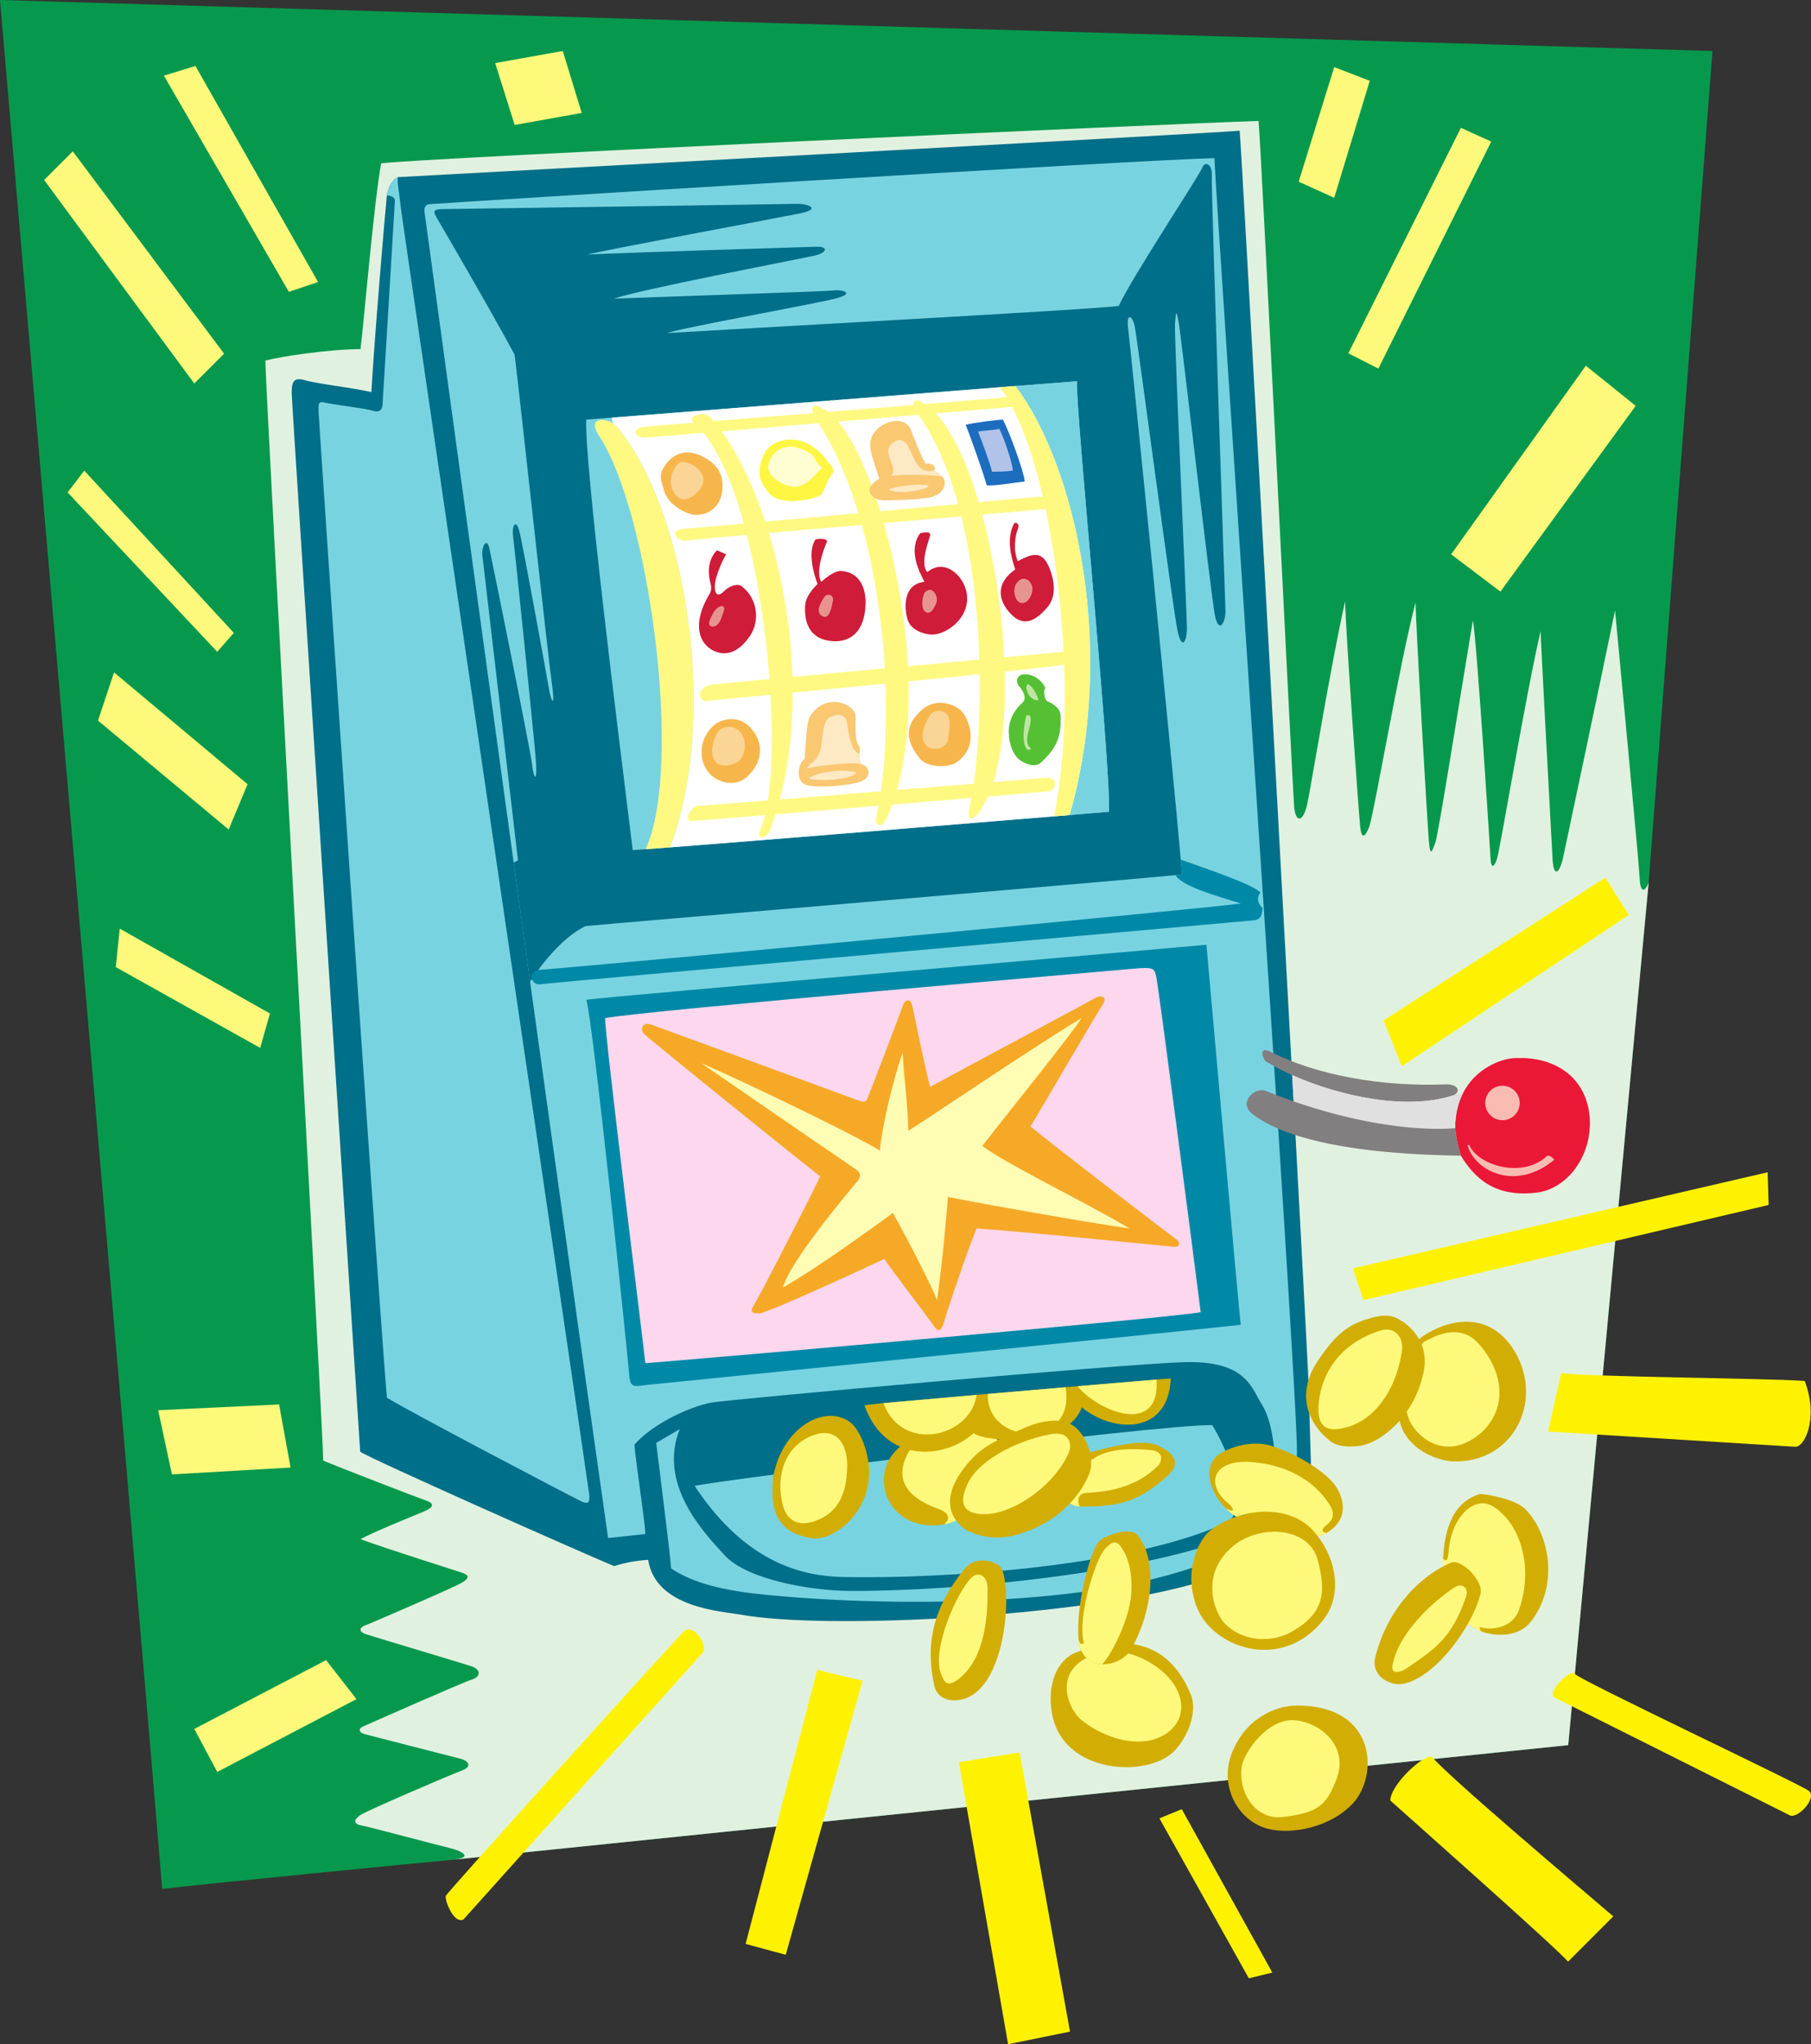
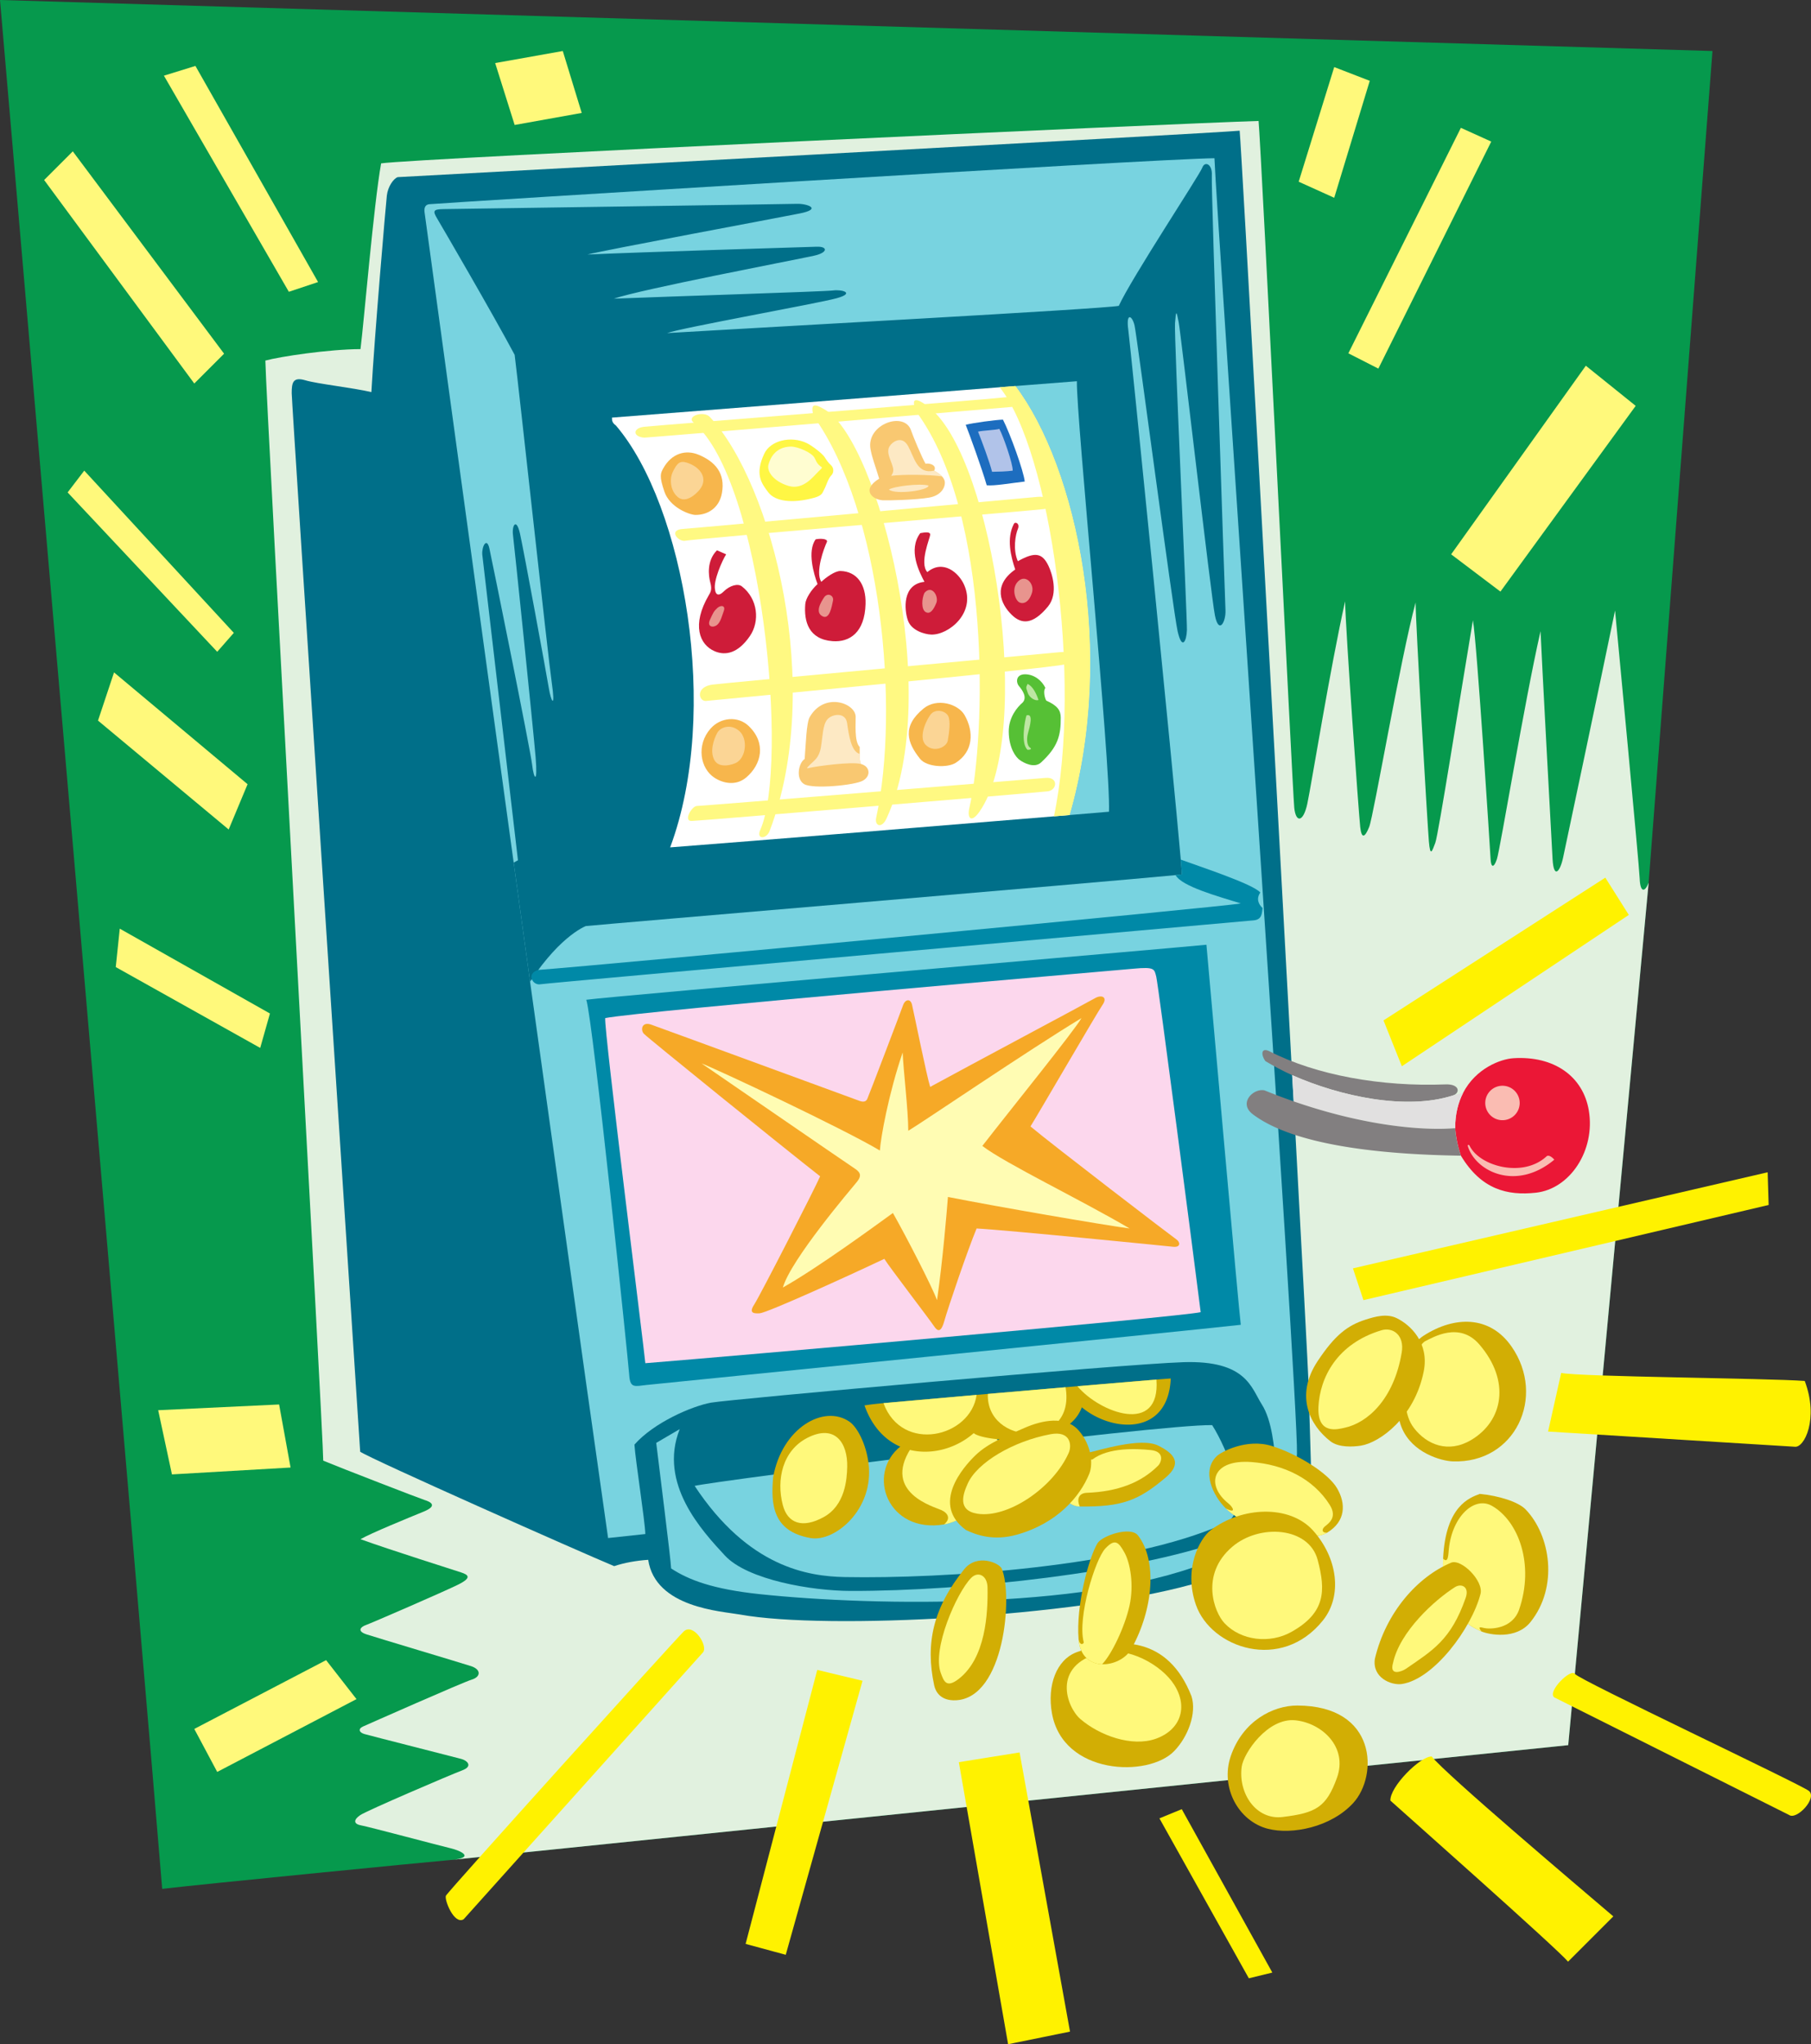
<svg xmlns="http://www.w3.org/2000/svg" width="382.802" height="432">
  <rect width="100%" height="100%" fill="#333333" stroke="none" />
  <path fill="#06994d" d="m95.234 393.07 236.25-24.27 17-182.25 13.493-175.769L0 0s31.734 367.3 34.285 399.172c7.297-.883 55.45-5.621 60.95-6.102" />
  <path fill="#e1f1df" d="M348.484 186.55c-.8 2.071-1.785 2.079-1.89-.835-.11-2.914-4.813-52.477-5.211-56.695-2.899 14.03-10.336 49.23-10.985 52.234-.644 3.008-1.976 4.543-2.222.297-.246-4.25-2.39-44.09-2.543-48.172-3.399 14.922-8.551 46.207-9.227 48.191-.672 1.98-1.246 1.73-1.332-.02-.09-1.75-2.879-45.69-3.734-50.472-2.606 15.473-7.297 45.352-7.953 47.04-.653 1.683-1.063 3.183-1.356-.317-.297-3.5-2.816-46.203-2.804-50.477-3.243 11.977-8.883 45.137-9.813 47.43-.93 2.297-1.61 2.543-1.894.047-.286-2.5-3.106-41.692-3.196-47.719-3.09 13.719-7.14 38.813-7.988 42.766-.852 3.953-2.414 4.078-2.758.89-.344-3.187-7-139.664-7.547-145.175-16.547.488-179.144 7.941-185.472 8.964-1.575 8.774-3.645 33.727-4.36 39.25-6.715.024-17.004 1.575-20.11 2.422.145 8.852 12.325 228.352 12.235 232.477 3.91 1.625 20.477 8.027 21.442 8.324.968.3 3.05 1.117-.243 2.457-3.289 1.344-11.109 4.54-13.324 5.816 6.285 2.278 19.785 6.528 21.285 7.028s2.313 1.094-.593 2.547c-2.907 1.453-18.5 8.207-19.579 8.582-1.078.37-1.91 1.273.133 1.949 2.04.672 19.914 6.008 22.102 6.715 2.187.707 2.121 2.262.156 2.86-1.969.597-22.05 9.495-23.008 9.921-.96.426-.898 1.211.32 1.57 1.22.356 19.317 4.942 20.516 5.274 1.203.332 2.547 1.523.125 2.426-2.422.906-20.144 8.496-21.531 9.449-1.39.957-1.46 1.851.2 2.156 1.66.3 16.905 4.371 18.91 4.836 2 .465 5.5 2.004 0 2.484l236.25-24.27 17-182.25" />
  <path fill="#fff97b" d="m45.914 374.457 29.438-15.387-6.422-8.238-27.864 14.54 4.848 9.085m-9.57-62.875 25.074-1.453-2.422-13.324-25.562 1.21 2.91 13.567M25.316 196.254l-.847 8.117L55 221.453l2.059-7.27-31.743-17.93m-4.601-43.972 3.39-10.18 28.227 23.626-3.996 9.57-27.621-23.016m-6.422-48.218 3.516-4.602 31.617 34.281-3.512 4-31.621-33.68m26.773-23.015 6.301-6.3-31.98-42.763-6.059 6.055 31.738 43.008m19.989-19.383 6.18-2.059-25.926-45.671-6.66 2.058 26.406 45.672m47.73-35.254 14.176-2.543-4-13.086-14.293 2.547 4.117 13.082m173.238-12.234 7.512 2.906-7.512 24.715-7.511-3.395 7.511-24.226m26.774 12.84 6.418 2.906-23.863 47.976-6.344-3.234 23.789-47.648m-2.059 90.132 10.418 7.875 28.59-39.253-10.539-8.48-28.469 39.858" />
  <path fill="#fff200" d="m292.441 215.637 46.883-30.164 4.969 7.875-47.977 31.98-3.875-9.691m-4.241 59.117 85.648-20.11-.211-6.91-87.66 20.305 2.222 6.715m39.028 27.769 52.113 3.211c2.035.336 5.152-5.89 2.14-13.898-7.843-.594-47.43-.863-51.484-1.695l-2.77 12.382m1.317 56.184 49.625 24.844c1.594 1.156 6.086-3.614 4.164-5.098-1.926-1.48-48.59-23.45-49.43-24.71-.84-1.266-5.949 3.784-4.359 4.964m-34.648 21.809c2.73 2.472 35.328 31.336 37.554 34.039l9.57-9.57c-7.796-6.645-35.296-29.915-38.402-33.797-2.46-.016-8.86 6.421-8.722 9.328m-48.821 3.754 18.899 33.8 4.965-1.21-19.141-34.528-4.723 1.938m-42.402-11.872L213.09 432l13.086-2.664-10.66-58.996-12.844 2.058m-20.352-17.203-16.23 57.907-8.485-2.301 15.145-57.906 9.57 2.3m-84.316 50.399 50.64-56.457c1.004-1.492-2.152-6.262-4.12-4.36-1.965 1.903-49.915 55.004-50.274 55.848-.36.844 1.746 6.191 3.754 4.969" />
  <path fill="#006f89" d="M84.074 37.434c1.723-.098 173.344-9.325 177.961-9.813.418 4.422 6.93 122.785 11.094 199.586.105 1.91.219 3.688.32 5.543 1.813 33.45 3.098 57.879 3.121 59.086.078 3.965.578 17.133.578 20.965 0 14.511-8.27 17.304-25.293 22.043-24.507 6.82-77.023 9.68-95.386 6.36-3.93-.712-17.926-1.403-19.457-11.571-2.528.168-5.055.62-7.192 1.336-7.476-3.121-51.203-22.524-53.687-24.18C74.984 288.801 61.672 85.41 61.66 83.105c-.008-2.304.293-3.5 2.89-2.734 2.602.766 9.966 1.555 13.95 2.492.652-11.726 3.059-39.707 3.27-41.55.214-1.848 1.39-3.579 2.304-3.88" />
  <path fill="#78d3e0" d="M90.984 43.137c1.332-.172 152.938-9.567 165.72-9.7.444 11.864 17.776 262.208 17.444 273.786 0 3.246-3.828 7.91-4.328 3.246-.5-4.668-.914-10.262-3.125-13.715-2.21-3.453-3.234-9.32-16.554-8.887-13.32.434-95.844 7.84-99.832 8.551-3.989.719-12.082 4.184-16.204 8.867.215 3.348 2.227 16.113 2.301 18.899l-7.87.847c-5.052-35.23-15.602-111.254-16.493-117.574-.211-1.484-1.543-11.184-3.465-25.168-6.27-45.633-18.789-136.902-18.848-137.52-.078-.804.086-1.632 1.254-1.632" />
  <path fill="#006f89" d="M124.176 195.555s-5.41 1.722-12.133 11.902c-.211-1.484-1.543-11.184-3.465-25.168l.906-.488-7.543-64.61c-.125-1.726.946-3.738 1.497-1.316.546 2.426 8.714 42.762 9.046 45.762.332 3 1.22 4.261.73-1.633-.491-5.895-4.534-45.027-4.784-46.973-.25-1.941.703-3.738 1.488-.242.781 3.496 5.555 29.383 6.066 32.512.512 3.129 1.461 4.66.649-1.004-.817-5.66-6.88-61.621-7.848-69.309-4.633-8.687-15.406-27.168-16.355-28.761-.946-1.59-.95-1.997 1.21-2.036 2.157-.035 72.86-1.05 74.833-1.117 1.976-.066 5.52 1.047.554 2.04-4.965.995-40.832 7.663-44.855 8.675 10.476-.488 46.133-1.578 48.476-1.652 2.348-.082 2.407 1.258-.609 1.906-5.09 1.098-36.367 7.059-42.293 9.074 11.902-.48 44.55-1.496 46.395-1.738 1.843-.242 4.695.55.687 1.652-4.008 1.106-32.957 6.274-35.816 7.356 20.808-1.25 91.972-5.086 95.472-5.75 2.664-5.836 17.098-27.68 17.633-29.176.531-1.496 2.2-.824 2.031 1.676-.164 2.5 2.77 89.25 2.887 91.789.113 2.539-1.41 5.226-2.23 1.133-.82-4.094-7.157-59.258-7.657-61.922-.5-2.672-.562-2.524-.78.152-.22 2.676 2.593 62.52 2.519 64.848-.067 2.328-1.028 4.383-1.965.273-.938-4.11-8.602-62.445-9.102-64.61-.5-2.163-1.836-2.831-1.336.837.454 3.34 9.532 93.77 11.102 112.027.156 1.785.238 2.879.234 3.137-.285.031-.73.078-1.324.136-14.766 1.434-121.719 10.434-124.77 10.778" />
-   <path fill="#78d3e0" d="M81.77 41.313c.214-1.848 1.39-3.579 2.304-3.88-.09 1.704.235 2.477.57 5.84.34 3.364 39.786 271.172 39.895 272.516.113 1.344.09 2.324-1.648 1.5-1.739-.82-37.5-19.555-41.121-21.937-2.118-25.887-14.395-206.739-14.426-208.227-.028-1.488-.215-2.441 1.297-2.05 1.511.39 8.644 1.25 9.91 1.655 1.265.407 2.215.383 2.324-1.44.11-1.825 2.574-42.122 2.594-42.888.015-.765-.91-1.082-1.7-1.09M123.93 88.68l5.425-.426 81.954-6.414 3.324-.262 12.996-1.015c-.168 7.367 7.176 80.87 6.785 90.976-1.703.149-4.59.39-8.328.703-1.04.086-2.14.176-3.305.274-21.433 1.777-62.922 5.16-81.125 6.558-2.039.16-3.789.29-5.183.39-1.172.09-2.094.153-2.73.192-3.009-24.238-10.333-82.847-9.813-90.976" />
  <path fill="#78d3e0" d="M226.086 172.242c3.738-.312 6.625-.554 8.328-.703.39-10.105-6.953-83.61-6.785-90.976l-12.996 1.015c13.015 17.223 21.351 56.223 11.453 90.664" />
-   <path fill="#fff982" d="M136.473 179.465c1.394-.102 3.144-.23 5.183-.39 10.664-28.61 2.992-72.274-11.48-89.169-1.164-1.363-6.598-2.433-3.477 2.313 10.426 15.867 17.82 69.586 9.774 87.246" />
  <path fill="#fff" d="m129.355 88.254 81.954-6.414 3.324-.262c13.015 17.223 21.351 56.223 11.453 90.664-1.04.086-2.14.176-3.305.274-21.433 1.777-62.922 5.16-81.125 6.558 10.664-28.61 2.992-72.273-11.48-89.168-.828-.593-.809-1.097-.82-1.652" />
  <path fill="#fff982" d="M146.305 173.488c2.492-.105 73.16-6 75.172-6.261 2.007-.262 2.27-3.067-.457-2.836-2.723.226-72.625 5.925-73.711 5.933-1.09.004-3.012 3.348-1.004 3.164m2.843-25.351c3.336-.336 72.036-6.79 75.938-7.73 3.898-.942 1.883-2.895-1.11-2.583-2.992.313-69.68 6.39-73.335 6.848-3.657.465-2.993 3.465-1.493 3.465m-4.5-33.837c2.672-.5 74.149-6.445 76.075-6.722 1.925-.277 1.941-2.883-1.399-2.578-3.34.3-71.898 6.582-74.953 6.773-3.05.192-1.223 2.528.277 2.528m-8.445-21.813c5.117-.351 75.04-6.261 77.496-6.476 2.45-.211 1.363-2.403-1.094-2.059-2.457.348-73.906 5.953-76.43 6.235-2.527.277-2.421 2.152.028 2.3" />
  <path fill="#fff982" d="M146.582 89.285c14.648 12.336 20.207 72.344 14.117 86.102-.902 2.043 1.301 1.988 1.969.242 11.61-30.29.652-73.328-12.637-87.527-1.277-1.364-5.015-.168-3.449 1.183m25.402-1.32c14.454 20.219 18.196 61.922 13.22 84.844-.376 1.718 1.171 2.355 2.175.183 12.105-26.191-1.73-79.691-12.93-86.375-2.094-1.246-3.3-1.652-2.465 1.348m21.664-1c16.102 21.723 14.672 69 11.25 83.777-.503 2.18.391 3.297 2.157.762 11.52-16.559 2.93-74.203-10.407-85.203-1.492-1.235-4.664-3.5-3 .664m32.438 85.277c-1.04.086-2.14.176-3.305.274 6.04-28.88-.699-77.196-11.472-90.676l3.324-.262c13.015 17.223 21.351 56.223 11.453 90.664" />
  <path fill="#f7b64c" d="M150.168 154c-2.984 3.406-2.223 8.379.89 10.383 1.774 1.14 4.5 1.77 6.7-.106 3.183-2.718 4.285-7.238.476-10.87-2.23-2.13-5.91-1.868-8.066.593" />
  <path fill="#fbd595" d="M156.316 154.527c1.766 1.621 1.391 5.391-.543 6.578-.77.473-3.714 1.403-4.753-.449-1.036-1.855-.165-4.37.566-5.738.734-1.367 2.98-1.996 4.73-.39" />
  <path fill="#f9c871" d="M170.086 160.395c.258-3.188.363-7.625 1.062-8.848 3.032-5.309 9.606-3.04 9.72-.117.046 1.195-.337 5.308.847 6.422v1.453c.02.582-.016 1.73.293 2.152 1.89.508 2.144 2.512.394 3.512-1.754.996-10.582 1.82-12.418.742-1.836-1.074-1.214-4.473.102-5.316" />
-   <path fill="#fde9c4" d="M181.715 159.305c.02.582-.016 1.73.293 2.152-2.11-.57-9.524.508-10.61.758-1.078.25-.996.219-.164-.64.836-.86 1.891-1.368 2.278-3.614.386-2.246.375-4.711 1.34-5.895.968-1.18 3.87-1.687 4.21.774.336 2.46.883 6.055 2.653 6.465m-10.781 5.211c1.714.535 8.464.539 10.175-1.211-2.789-1.004-8.644-.075-10.175 1.21" />
+   <path fill="#fde9c4" d="M181.715 159.305c.02.582-.016 1.73.293 2.152-2.11-.57-9.524.508-10.61.758-1.078.25-.996.219-.164-.64.836-.86 1.891-1.368 2.278-3.614.386-2.246.375-4.711 1.34-5.895.968-1.18 3.87-1.687 4.21.774.336 2.46.883 6.055 2.653 6.465m-10.781 5.211" />
  <path fill="#f7b64c" d="M195.223 149.723c-4.649 3.797-3.442 7.273-.743 10.64 1.422 1.774 5.79 1.965 7.56.828 3.69-2.37 3.862-6.53 1.858-10.054-1.355-2.395-5.863-3.711-8.675-1.414" />
  <path fill="#fbd595" d="M196.86 150.824c-.758.774-2.9 4.813-1.22 6.563s4.442.574 4.7-.887c.258-1.457.656-4.164.066-5.223-.586-1.062-2.508-1.511-3.547-.453" />
  <path fill="#56c035" d="M216.156 148.473c-1.086.914-2.988 3.117-2.93 6.218.067 3.426 1.47 5.32 2.333 5.93.863.613 3.086 1.8 4.488.516 3.55-3.266 4.207-5.7 4.168-9.489-.012-1.52-.649-2.511-3.067-3.597-.414-.75-.617-2.188-.183-2.676-.645-1.41-2.242-2.852-4.235-2.879-1.996-.031-2.05 1.676-1.316 2.531.734.86 1.75 2.368.742 3.446" />
  <path fill="#bee6a3" d="M216.969 151.188c-.32.949-1.281 6.011.242 7.269.484 0 1.027-.144.484-.484-.547-.336-.77-1.676-.406-3.008.36-1.328 1.246-4.305-.32-3.777m.241-6.661c1.11.524 1.83 2.008 2.302 3.391-.614.297-1.942-.45-2.278-1.531-.336-1.086-.464-.969-.023-1.86" />
  <path fill="#ce1c39" d="M215.148 118.602c3.606-2.032 5.164-1.778 6.48.988.677 1.422 2.208 5.8-.144 8.625-3.21 3.863-5.57 3.715-7.617 1.726-2.375-2.3-4.07-6.234.727-9.593-.914-2.73-1.89-6.528-.293-9.621.27-.59 1.347-.102.847 1.07-.5 1.168-1.082 4.355 0 6.805" />
  <path fill="#e8948e" d="M214.91 123.203c-1.055 1.445-.281 3.727.606 4.121.882.39 2.05-.11 2.632-2.11.586-2-1.648-4.19-3.238-2.01" />
  <path fill="#ce1c39" d="M196.012 120.902c3.336-2.75 6.656.121 7.793 2.715 2.578 5.89-3.317 10.625-6.993 10.485-1.328-.051-4.18-.829-4.921-3.024-.743-2.191-1.23-7.621 3.515-8.117-1.086-2.074-3.523-6.754-.89-10.293 1.132-.203 2.148-.328 2.101.36-.047.687-2.328 5.976-.605 7.874" />
  <path fill="#e8948e" d="M195.398 125.297c-.578 1.254-.695 3.52.278 4.055.972.535 1.676-.555 2.242-1.93.566-1.371-.938-3.961-2.52-2.125" />
  <path fill="#ce1c39" d="M173.598 122.96c.972-.91 2.875-2.315 4.05-2.292 3.442.074 5.43 2.805 5.309 6.973-.172 6.039-3.363 8.129-6.996 7.851-5.027-.387-6.063-4.16-5.742-7.863.101-1.164 1.25-2.98 2.59-4.195-.825-2.22-2.184-6.907-.422-9.438.597-.195 2.582-.25 2.422.484-.66 1.407-2.512 6.391-1.211 8.48" />
  <path fill="#e8948e" d="M174.254 126.156c-.844 1.239-1.973 3.254-.414 4.074 1.558.82 1.98-2.18 2.23-3.265.25-1.078-1.047-1.785-1.816-.809" />
  <path fill="#ce1c39" d="M151.148 124.629c.051.578.438 1.723 1.793.394 1.356-1.332 3.032-1.757 3.856-1.12 3.437 2.667 3.828 7.417 1.723 10.495-2.512 3.672-5.149 4.188-7.41 3.247-3.29-1.372-4.946-5.614-1.294-11.852.34-.578.746-1.148.332-2.656-.41-1.512-.78-4.676 1.403-6.84l1.937.851c-.84 1.317-2.758 5.641-2.34 7.48" />
  <path fill="#e8948e" d="M152.984 129.137c-.343.886-.664 2.414-1.5 3-.836.578-2.086.3-1.414-1.172.668-1.465.828-1.832 1.578-2.5.75-.664 1.79-.5 1.336.672" />
  <path fill="#f7b64c" d="M140.203 98.965c1.777-3.184 4.746-3.992 7.461-2.867 3.453 1.433 5.707 3.863 4.926 8.132-.582 3.192-3.067 4.618-5.61 4.586-1.246-.015-5.402-1.59-6.53-4.886-1.13-3.293-.848-3.89-.247-4.965" />
  <path fill="#fbd595" d="M145.148 97.758c2.75.84 4.696 3.262 2.747 5.715-.66.828-2.766 2.859-4.422 1.718-1.653-1.14-2.094-3.754-1.25-5.488.843-1.734 1.425-2.406 2.925-1.945" />
  <path fill="#fff644" d="M161.543 95.887c1.309-2.805 5.617-3.84 8.969-2.258.98.46 3.242 2.133 3.773 2.945.535.813.754 1.172 1.363 1.727.614.554.676 1.586.04 2.199-.641.617-1.06 2.203-1.454 2.887-.394.675-.293 1.304-2.199 1.824-4.637 1.254-8.191.738-9.644-1.172-1.453-1.91-2.875-3.82-.848-8.152" />
  <path fill="#fffdd1" d="M167.145 94.375c1.417-.031 4.515 1.262 5.062 2.445.543 1.184.77 1.364 1.203 1.7.43.335.57.187-.457 1.168-1.023.976-3.152 3.953-6.308 2.992-3.16-.965-4.586-3.067-4.215-4.47.367-1.397 1.46-3.76 4.715-3.835" />
  <path fill="#f9c871" d="M185.836 101.156c-.863-2.867-1.465-4.285-1.824-6.195-1.004-5.313 7.222-8.203 8.586-3.945.3.949 2.379 5.945 3.05 6.988.75-.203 2.461.281 1.817 1.457.441.27 1.144.668 1.648 1.207.282.305.504.648.578 1.039.207 1.094-.625 2.98-3.293 3.453-2.664.477-8.578.617-9.753.567-2.16-.09-4.715-2.16-.81-4.57" />
  <path fill="#fde9c4" d="M197.465 99.46c.441.27 1.144.669 1.648 1.208-2.472-.371-8.258-.453-10.734-.117.605-.914.516-1.395.144-2.488-.375-1.098-1.093-2.438-.609-3.516.484-1.082 2.707-2.734 4.055-.242 1.351 2.496 1.89 5.98 5.496 5.156m-9.57 3.996c.925-.656 6.542-1.371 8.359-.848.144 1.028-7.035 2.004-8.36.848" />
  <path fill="#1d6dbf" d="M204.129 89.77c1.516-.403 6.305-1.047 7.871-1.09 1.484 2.87 4.39 10.875 4.605 13.082-3.207.375-6.453.953-8.035.789-1-3.5-3.718-10.98-4.441-12.781" />
  <path fill="#b1c3e9" d="M206.734 91.215c1.086-.25 3.75-.328 4.5-.578.836 1.5 2.903 7.48 2.829 8.824-1.243.176-3.063.227-4.364.242-.55-2.152-2.129-6.402-2.965-8.488" />
  <path fill="#0089a7" d="M248.496 184.938c.594-.06 1.04-.106 1.324-.137.004-.258-.078-1.352-.234-3.137 3.773 1.387 15.344 5.156 16.809 6.957-.91 1.305-.372 2.488.484 3.274-.145 1.156-.14 2.414-1.832 2.597-1.688.184-149.219 13.219-150.828 13.512-1.61.297-3.07-2.227-.465-3.027 13.98-1.051 144.687-13.305 148.52-14.055-4.79-1.496-12.512-3.602-13.778-5.985m-124.566 26.34c6.246-.836 124.601-10.953 131.078-11.629.812 8.817 6.89 77.813 7.265 80.317-10.125 1.172-123.125 12.437-125.625 12.719-2.5.28-3.457.73-3.644-2.075-.184-2.808-7.629-74.691-9.074-79.332" />
  <path fill="#fcd7ed" d="M127.926 215.152c-.278 2.485 8.238 70.043 8.48 72.93 18.078-1.445 113.2-9.785 117.39-10.785-1.312-10.496-8.976-69.317-9.394-70.906-.418-1.59-.273-2.106-4.761-1.68-4.493.426-104.438 8.96-111.715 10.441" />
  <path fill="#f6a927" d="M137.824 216.598c2.133.746 43.074 15.77 43.531 15.93.457.16 1.528.675 1.977-.321.441-.992 7.211-18.773 7.582-19.852.371-1.078 1.508-1.464 1.86-.05.347 1.406 3.14 15.273 3.843 17.386 8.031-4.39 33.418-17.906 34.809-18.73 1.394-.824 2.804-.297 1.597 1.437-1.203 1.739-13.875 23.563-15.207 25.649 4.668 3.918 30 23.312 30.832 23.867.836.55.98 1.734-.675 1.563-1.653-.176-35.434-3.551-41.543-3.864-1.946 4.688-5.989 16.602-6.813 19.512-.449 1.59-1.043 2.836-2.14 1.2-1.094-1.641-9.61-12.727-10.551-14.294-7.606 3.606-24.766 11.41-26.352 11.508-1.59.098-2.234-.223-1.078-1.98 1.152-1.758 12.899-24.684 13.86-26.97-8.036-6.288-36.458-29.277-37.247-30.116-.789-.836-.445-2.746 1.715-1.875" />
  <path fill="#fffcb3" d="M148.281 224.723s31.02 21.328 32.227 22.113c1.207.781 1.816 1.457.613 2.937-1.203 1.473-13.976 16.438-15.64 22.317 7.34-4.125 19.519-13.043 23.261-15.75 3.078 5.46 8.246 15.539 9.328 18.414 1.25-8.79 2.02-18.32 2.301-21.805 10.113 2.016 33.191 5.977 38.402 6.664-10.125-5.976-26.312-13.746-31.132-17.445 5.843-7.531 19.57-24.496 20.957-27.016-11.278 6.813-33.778 22.149-36.614 23.813 0-4.328-1.035-12.758-1.183-16.543-2.98 8.715-4.653 18.047-4.817 20.715-7.836-4.672-34.41-17.157-37.703-18.414" />
  <path fill="#eb1736" d="M308.797 244.227c4.32 7.16 9.805 8.476 15.836 7.828 7.234-.782 12.617-8.957 11.207-17.371-1.215-7.258-7.39-11.59-15.926-11.055-2.7.168-7.965 2.117-10.66 7.351-1.016 1.977-1.668 4.43-1.668 7.434.098 1.336.422 3.488 1.21 5.813" />
  <path fill="#827f80" d="M267.46 224.238c1.669.989 3.618 2.059 5.669 2.969 10.16 4.504 24.156 7.488 33.992 4.29 1.578-.513 1.453-2.45-1.578-2.333-13.523.524-27.25-1.926-37.164-6.976-1.856-.95-1.86.742-.918 2.05" />
  <path fill="#fabcb2" d="M310.25 242.168c1.61 5.418 10.223 9.644 18.293 2.906-.555-.644-1.254-1.062-1.648-.699-4.942 4.578-14.067 2.129-16.227-2.184-.156-.312-.422-.359-.418-.023m10.977-9.078a3.64 3.64 0 0 1-3.641 3.64 3.64 3.64 0 0 1-3.64-3.64 3.64 3.64 0 0 1 3.64-3.64 3.64 3.64 0 0 1 3.64 3.64" />
  <path fill="#e1e0e0" d="M309.254 230.98c-1.016 1.977-1.668 4.43-1.668 7.434-6.633.559-18.953-.398-34.137-5.664-.101-1.855-.215-3.633-.32-5.543 10.16 4.504 24.156 7.488 33.992 4.29.8-.196 1.594-.403 2.133-.517" />
  <path fill="#78d3e0" d="M138.71 304.922c.462 3.898 3.071 24.465 3.15 26.531 3.714 2.445 8.863 4.39 18.71 5.434 24.438 2.59 71.809 3.332 96.606-7.582l.957-3.637c-18.184 6.508-53.73 10.602-78.403 10.539-8.058-.02-21.714-2.305-26.5-7.477-4.785-5.167-14.132-15.152-9.554-26.718l-4.965 2.91" />
  <path fill="#78d3e0" d="M146.828 314.008c3.922-.992 97.902-13.035 109.39-12.844 3.063 4.79 8.735 18.031 2.645 20.79-20.332 9.21-59.613 11.71-80.25 11.327-7.785-.148-20.39-2.031-31.785-19.273" />
  <path fill="#d2ae04" d="M300.922 282.266c6.57-4.223 14.023-4.282 18.598 2.32 7.34 10.59.765 24.726-12.446 24.246-2.386-.086-8.52-1.754-10.75-7.043-2.238-5.285-.66-16.14 4.598-19.523" />
  <path fill="#fff97b" d="M301.164 283.477c1.73-.86 7.324-4.258 11.543.652 6.633 7.715 5.05 16.191-1.793 20.215-4.77 2.804-9.316.988-12.05-2.574-4.09-5.32-.298-16.465 2.3-18.293" />
  <path fill="#d2ae04" d="M288.625 278.883c2.047-.656 4.512-1.36 6.64-.305 2.97 1.473 6.86 5.266 5.68 11.219-1.945 9.785-9.312 15.074-13.277 15.707-1.648.266-4.676.441-6.445-.922-4.383-3.379-7.54-9.645-2.715-16.926 3.637-5.488 6.304-7.554 10.117-8.773" />
  <path fill="#fff97b" d="M291.992 281.125c2.422-.73 4.914 1.016 4.297 4.703-1.668 9.969-7.297 14.875-12.055 15.895-1.347.289-5.855 1.64-5.543-4.477.317-6.117 3.891-13.285 13.301-16.121" />
  <path fill="#d2ae04" d="M313.156 344.777c1.684.696 7.328 1.774 10.348-1.988 5.941-7.406 4.262-18.305-1.016-23.797-1.527-1.59-5.62-2.902-9.695-3.289-2.133.805-7.25 2.535-7.754 13.688-.5 11.152 5.242 14.093 8.117 15.386" />
  <path fill="#fff97b" d="M305.04 329.39c-.5 11.153 5.241 14.094 8.116 15.387-.855-1.097-.3-.937.617-.718.914.218 5.864.394 7.348-3.95 3.219-9.43-.07-18.601-5.723-21.863-3.75-2.168-8.453 2.227-9.148 9.125-.121 1.172-.11 3.11-1.21 2.02" />
  <path fill="#d2ae04" d="M290.621 350.527c2.336-9.855 9.074-17.34 16.117-20.289 2.13-.89 6.914 3.848 6.203 6.606-1.87 7.242-9.828 17.988-16.601 19.031-2.254.344-6.352-1.336-5.719-5.348" />
  <path fill="#fff97b" d="M294.445 351.473c1.399-6.668 8.868-13.399 13.11-16.075 1.312-.824 3.093-.125 2.254 2.278-3.106 8.918-7.016 11.113-12.602 14.969-.89.613-3.566 1.632-2.762-1.172" />
  <path fill="#d2ae04" d="M260.164 371.082c2.531-7.367 8.899-10.672 14.063-10.656 16.898.043 17.097 14.847 11.812 20.601-4.703 5.121-12.941 6.758-18.055 5.442-6.144-1.582-10.125-8.668-7.82-15.387" />
  <path fill="#fff97b" d="M271.125 383.98c7.04-.855 9.234-2.054 11.484-8.304 2.309-6.41-3.109-11.516-8.75-12.125-5.875-.637-11.015 6.922-11.398 9.836-.742 5.687 3.09 11.277 8.664 10.593" />
  <path fill="#d2ae04" d="M227.629 349.137c8.996-3.309 19.289-3.285 24.226 9.328 1.13 3.586-.722 8.547-3.656 11.586-5.453 5.652-23.535 5.082-25.847-8.012-1.028-5.824.914-11.297 5.277-12.902" />
  <path fill="#fff97b" d="M232.473 349.32c-10.243 2.707-7 11.457-4.118 13.95 4.008 3.46 10.86 5.98 15.946 4.18 5.215-1.852 6.898-6.65 3.922-11.372-2.645-4.195-9.828-8.324-15.75-6.758" />
  <path fill="#d2ae04" d="M203.805 331.633c-6.528 8.101-8.254 15.629-6.34 24.531.277 1.29 1.312 3.313 4.605 3.152 10.29-.515 12.059-22.152 9.68-27.808-.512-1.215-5.215-3.266-7.945.125" />
  <path fill="#fff97b" d="M205.25 333.484c-3.059 3.157-8.266 14.996-6.39 20.067.644 1.746 1.171 3.27 3.785 1.254 5.703-4.407 6.199-13.793 6.093-19.348-.05-2.527-2-3.508-3.488-1.973" />
  <path fill="#d2ae04" d="M231.992 326.121c.969-1.578 6.992-3.66 8.559-1.633 4.047 5.235 3.304 15.489-1.406 23.969-1.118 2.016-3.754 3.336-6.188 3.246-2.434-.094-4.66-1.598-4.965-5.23-.605-7.27 2.219-17.457 4-20.352" />
  <path fill="#fff97b" d="M227.992 346.473c.305 3.632 2.531 5.136 4.965 5.23 2.008-2.05 4.781-7.844 5.785-12.336 1-4.496.145-9.125-1.07-11.289-1.211-2.164-1.973-3.047-4.055-.812-2.086 2.23-5.941 14.554-4.535 19.812.043.207-.723.926-1.09-.605" />
  <path fill="#d2ae04" d="M259.098 318.762c-2.711-2.68-5.227-7.903-1.868-11.074.883-.836 6.243-3.77 11.579-2.118 5.34 1.653 11.902 5.664 13.816 8.942 1.914 3.273 1.824 7.015-2.102 9.383-3.925 2.367-16.546-.317-21.425-5.133" />
  <path fill="#fff97b" d="M259.098 318.762c4.879 4.816 17.5 7.5 21.425 5.133-1.015.113-1.328-.66-.378-1.399.953-.738 2.488-1.996.925-4.48-3.515-5.586-9.75-8.532-16.52-9.043-8.48-.641-9.714 4.922-4.866 8.77.894.706 1.777 2.26-.586 1.019" />
  <path fill="#d2ae04" d="M252.793 339.156c3.191 9.145 18.066 14.27 26.855 3.266 4.172-5.223 3.075-13.203-2.093-18.969-4.942-5.52-15.094-5.101-21.668-.066-2.196 1.68-5.805 8-3.094 15.77" />
  <path fill="#fff97b" d="M260.434 326.91c5.785-4.973 16.234-4.254 18.09 2.742 1.734 6.52 1.648 11.18-5.544 15.211-4.574 2.567-10.644 1.852-14.12-1.804-2.255-2.368-5.188-10.336 1.574-16.149" />
  <path fill="#d2ae04" d="M163.422 312.191c-.488 5.649-.168 11.442 7.941 12.848 5.082.879 13.485-6.062 12.219-15.855-.508-3.946-2.309-7.547-4.031-8.743-5.395-3.734-14.27 1.313-16.13 11.75" />
  <path fill="#fff97b" d="M170.688 303.84c5.855-2.977 8.503 1.14 8.394 6.137-.059 2.656-.441 8.12-4.953 10.613-4.508 2.492-7.652 1.34-8.66-2.52-1.406-5.37-.07-11.543 5.219-14.23" />
  <path fill="#d2ae04" d="M190.41 305.605c-7.476 5.903-2.707 18.524 9.133 16.551 2.945-.492 10.723-4.238 12.312-10.46 1.59-6.223-2.515-11.384-8.738-10.989-6.222.398-10.195 2.914-12.707 4.898" />
  <path fill="#fff97b" d="M190.41 305.605c2.512-1.984 6.485-4.5 12.707-4.898 6.223-.394 10.328 4.766 8.738 10.988-1.59 6.223-9.367 9.97-12.312 10.461 1.457-1.191.898-2.344-.543-3.027-1.441-.68-12.492-3.602-6.504-12.996-.367-.262-.898-.926-2.086-.528" />
  <path fill="#d2ae04" d="M226.473 308.098c.867-.453 1.941-.813 3.257-1.036 2.395-.488 11.356-3.406 15.079-1.57 3.722 1.836 4.953 3.895 1.601 6.735-5.785 4.898-9.242 6.242-18.176 6.14-3.996-.043-7.52-7.254-1.761-10.27" />
  <path fill="#fff97b" d="M226.473 308.098c-5.758 3.015-2.235 10.226 1.761 10.27-.62-1.376-.355-2.825 1.496-2.895 6.536-.246 11.477-2.141 15.083-5.754.671-.672 1.468-2.977-1.575-3.281-3.047-.305-8.918-.606-12.34 1.996-1.168-.047-3.441.964-4.425-.336" />
  <path fill="#d2ae04" d="M182.73 297c.348-.043 1.172-.215 4.016-.477 4.543-.414 11.77-1.05 19.688-1.742a17929.459 17929.459 0 0 1 18.805-1.621c.847-.074 1.683-.144 2.507-.215 7.004-.597 13.09-1.11 16.7-1.402a311.55 311.55 0 0 1 3.023-.234c-.528 12.18-12.414 11.414-18.797 6.09-3.313 9-20.938 7.218-22.848 5.46-6.719 5.91-18.87 6.051-23.094-5.859" />
  <path fill="#fff97b" d="M244.445 291.543c-3.61.293-9.695.805-16.699 1.402 4.64 5.582 17.578 10.473 16.7-1.402m-19.208 1.617c-5.289.453-10.972.942-16.43 1.414-.406 10.95 18.669 11.824 16.43-1.414m-18.804 1.621c-7.918.692-15.145 1.328-19.688 1.742 3.926 10.672 18.438 7.23 19.688-1.742" />
  <path fill="#d2ae04" d="M204.18 323.336c2.02.953 5.707 2.434 10.863.957 8.559-2.45 13.293-8.117 15.207-12.86.805-1.988.54-5.96-2.242-9.136-2.781-3.18-7.742-2.168-11.418-.555-3.676 1.613-7.672 3.176-10.371 5.77-2.703 2.593-9.453 10.386-2.04 15.824" />
  <path fill="#fff97b" d="M206.578 319.887c6.367 1.027 16.004-5.41 19.313-12.832.73-1.637.398-4.762-3.84-3.965-7.953 1.492-15.465 5.988-17.473 10.379-1.062 2.332-2.223 5.734 2 6.418" />
  <path fill="#827f80" d="M307.586 238.414c.098 1.336.422 3.488 1.21 5.813-13.85-.204-34.51-1.59-43.972-8.743-3.144-2.375.117-5.55 2.45-5.062a128.67 128.67 0 0 0 6.175 2.328c15.184 5.266 27.504 6.223 34.137 5.664" />
</svg>